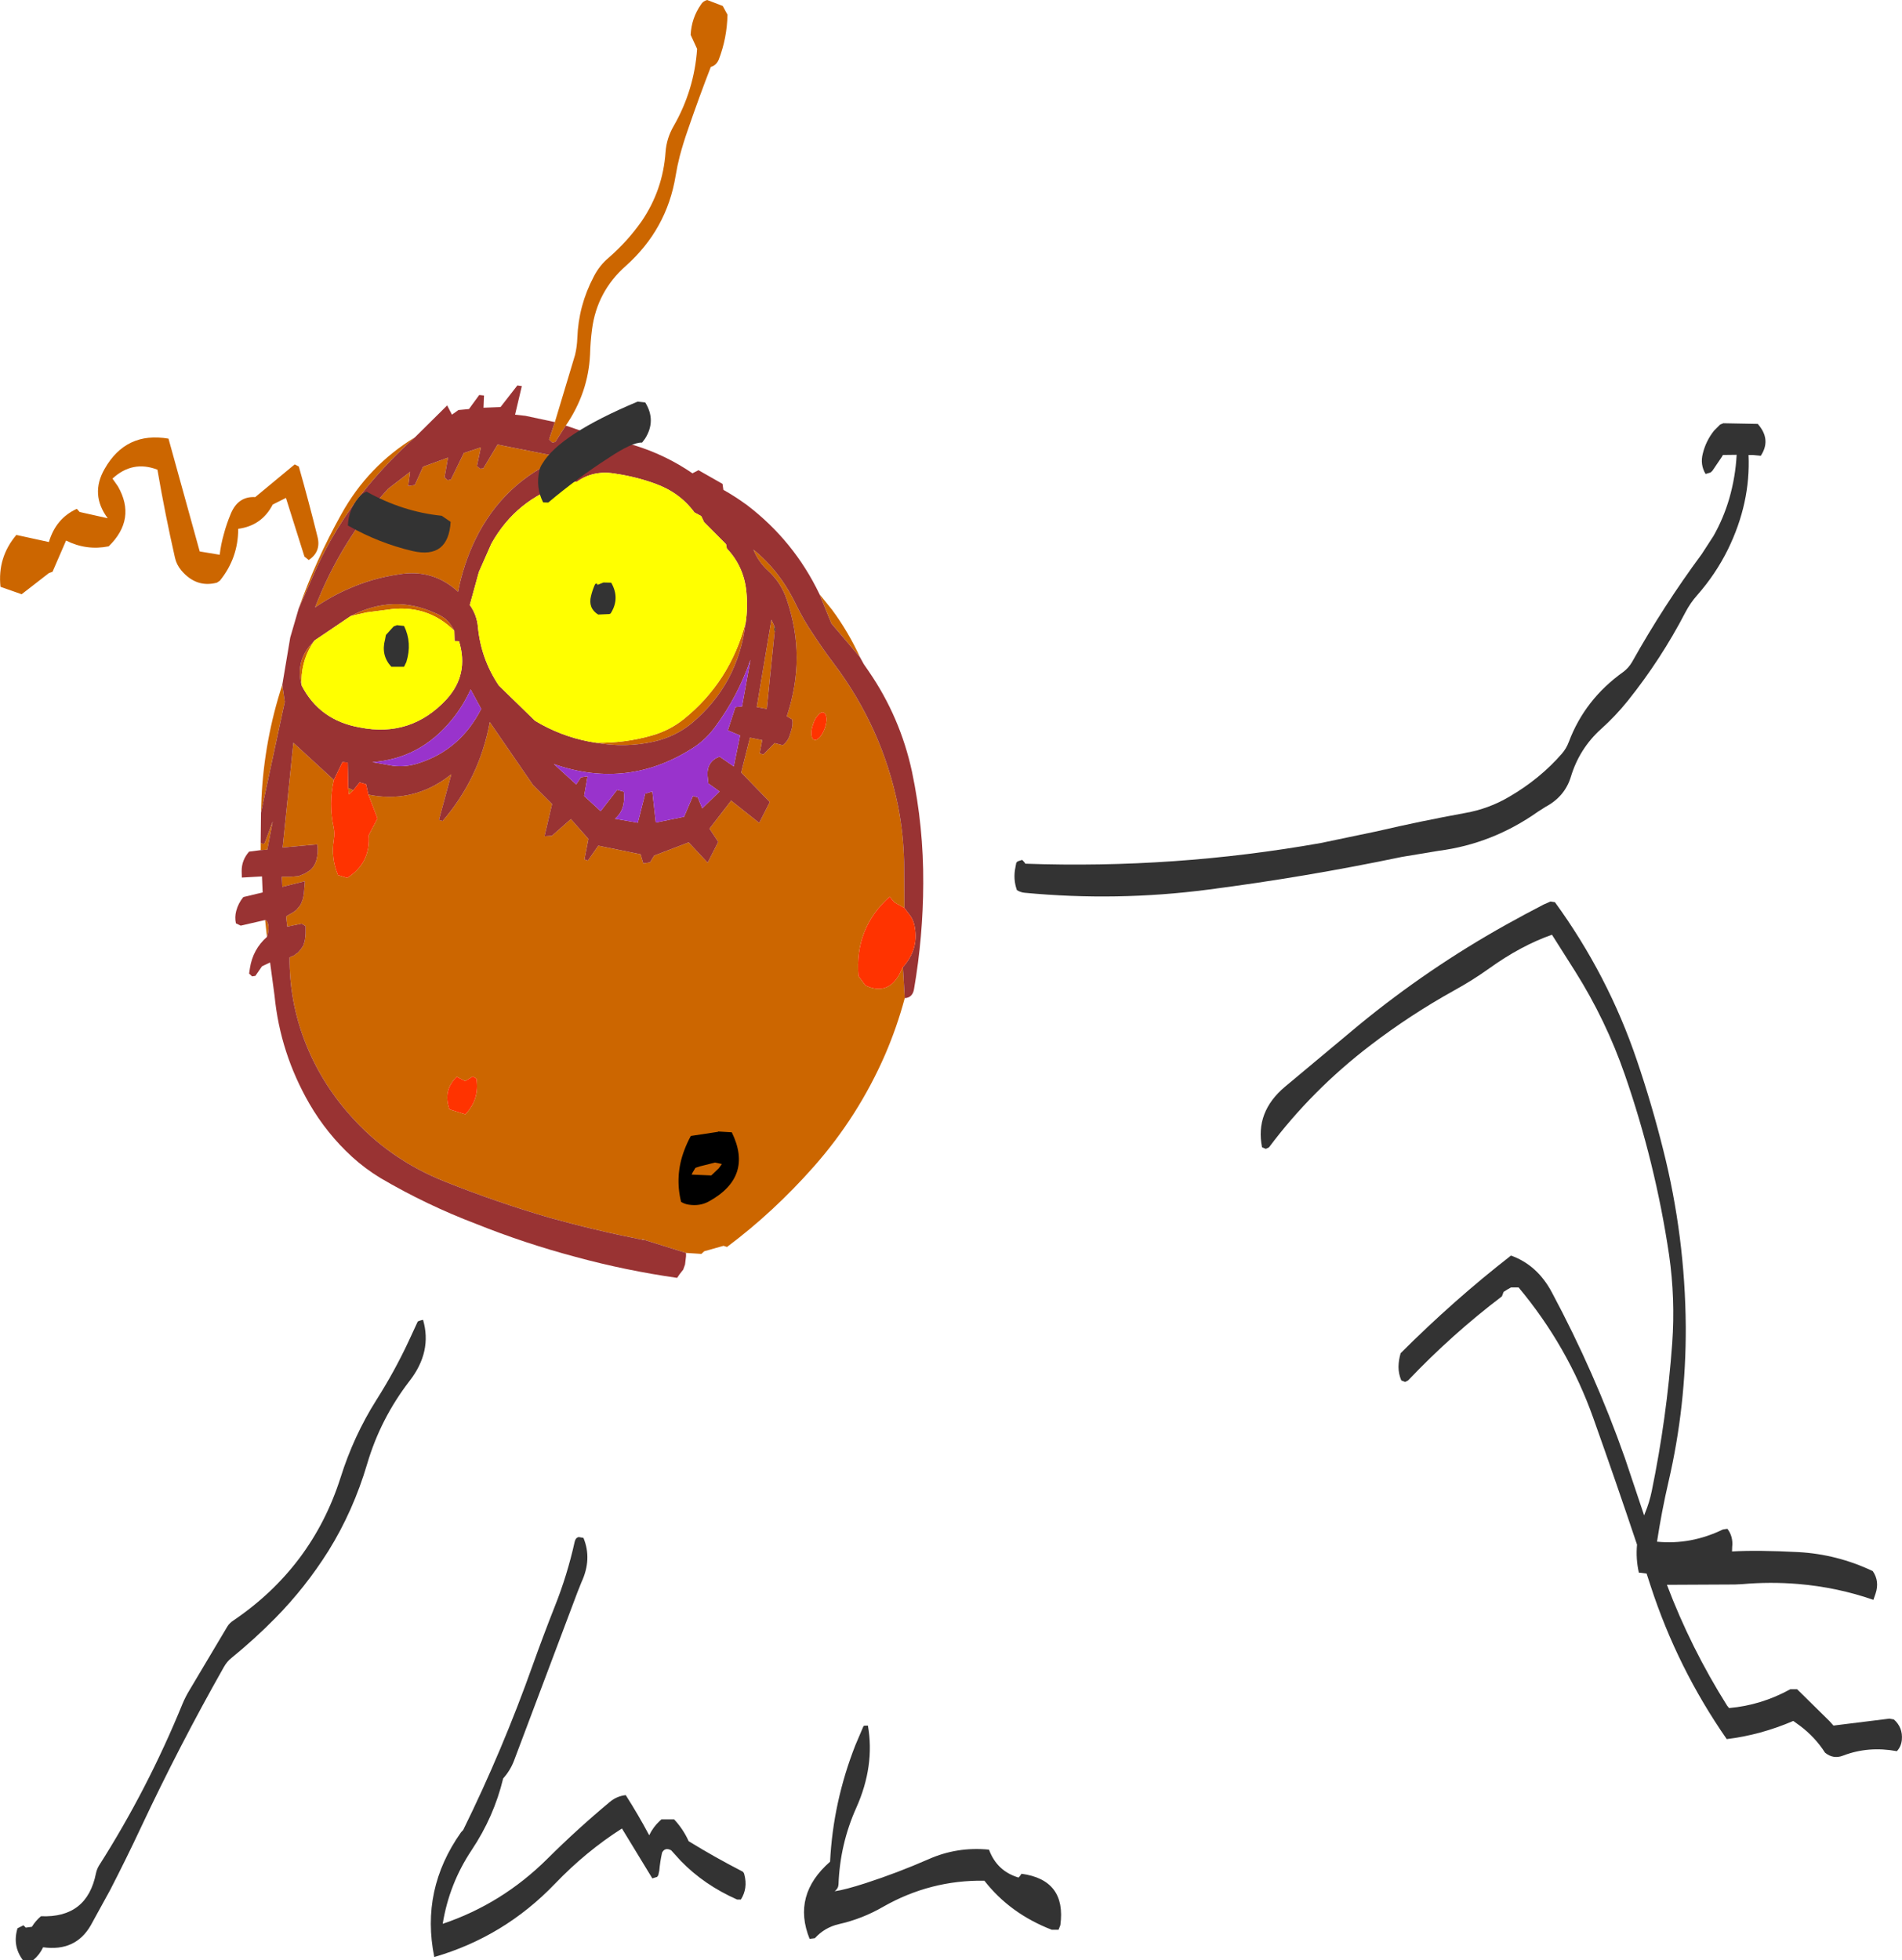
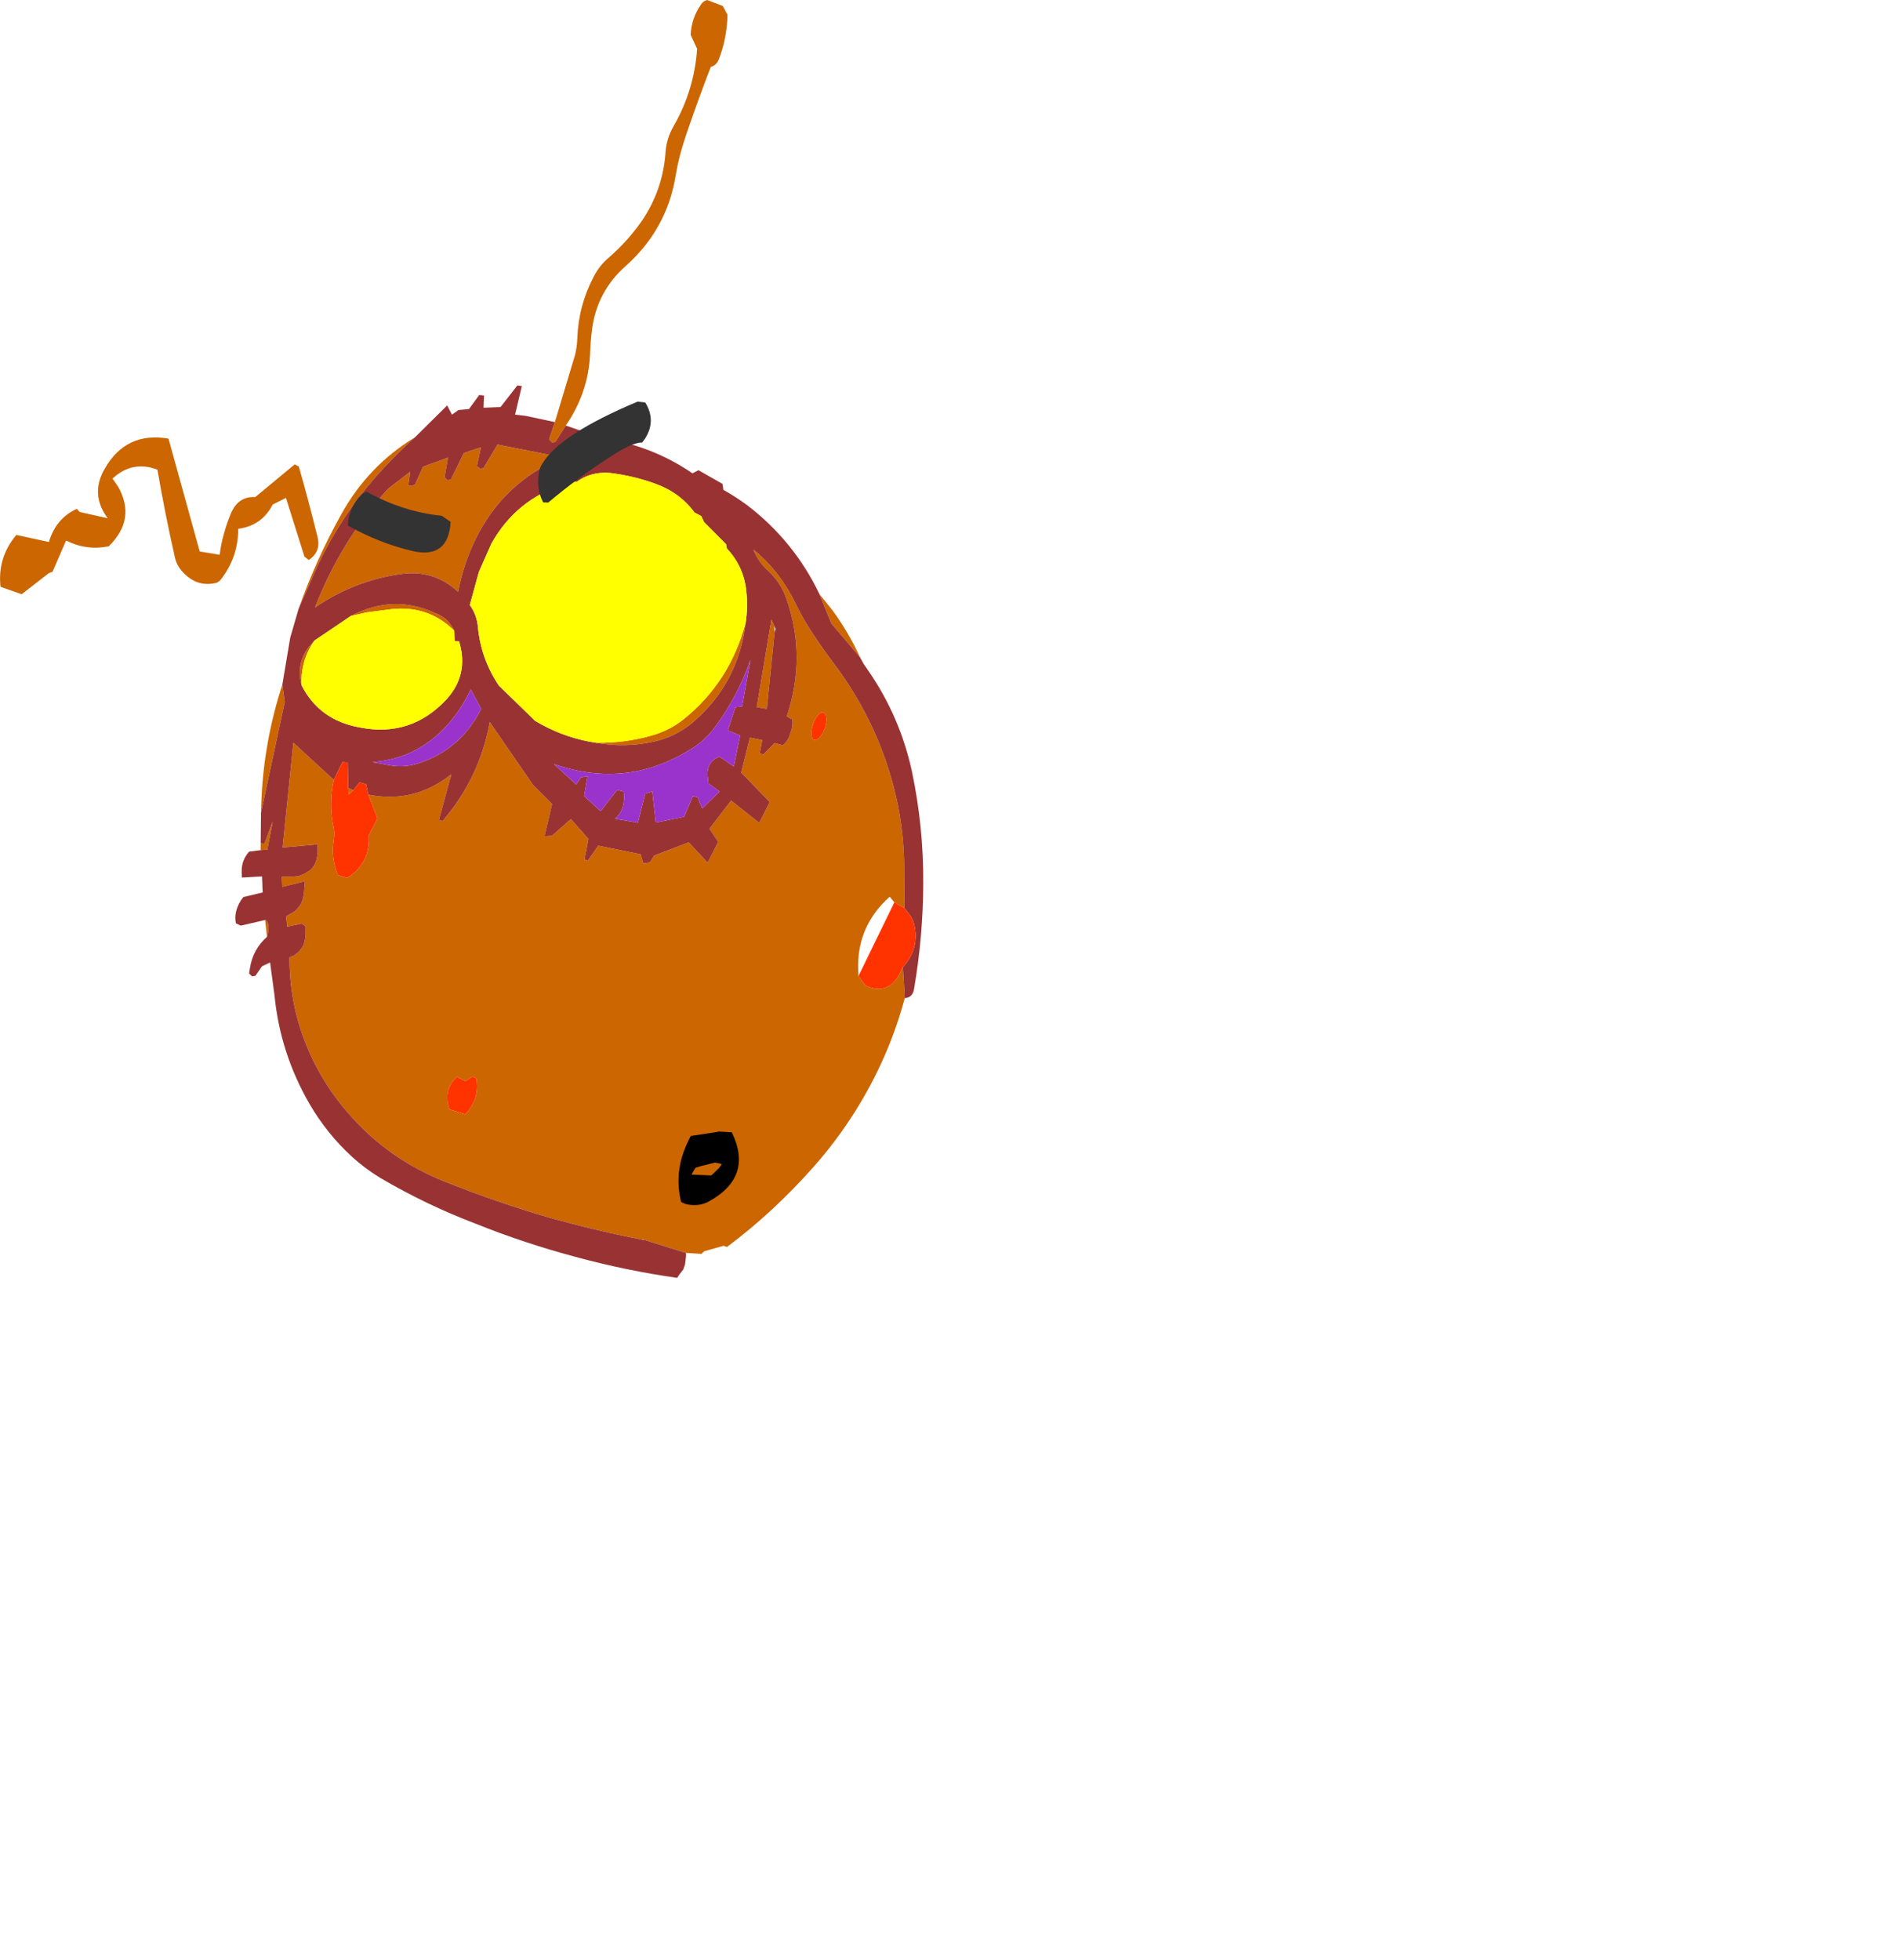
<svg xmlns="http://www.w3.org/2000/svg" height="593.2px" width="575.7px">
  <g transform="matrix(1.0, 0.0, 0.0, 1.0, 116.6, 193.15)">
-     <path d="M404.85 -64.95 L404.9 -65.05 415.45 -64.85 416.05 -64.1 Q419.35 -59.75 416.35 -55.2 L413.85 -55.45 412.65 -55.45 Q413.3 -40.95 406.4 -26.85 402.7 -19.35 397.05 -12.95 395.05 -10.7 393.55 -7.85 386.15 6.4 376.1 18.95 372.4 23.55 368.0 27.5 361.5 33.35 358.9 41.85 357.1 47.9 351.2 51.05 L348.85 52.55 Q335.1 62.25 318.85 64.35 L307.7 66.2 Q278.5 72.3 249.05 76.1 221.45 79.7 193.55 77.05 192.35 76.95 191.2 76.25 190.0 72.9 190.75 69.35 L191.0 68.0 Q191.2 67.65 191.55 67.5 L192.8 67.1 193.45 67.8 193.75 68.25 Q238.85 69.85 283.15 62.0 L300.15 58.45 Q313.45 55.35 326.9 52.9 334.0 51.65 340.2 48.0 349.55 42.55 356.15 34.95 357.5 33.4 358.25 31.4 363.1 18.5 374.75 10.2 376.35 9.0 377.4 7.2 386.95 -9.85 398.45 -25.4 L402.05 -30.95 Q405.05 -36.25 406.8 -42.2 408.7 -48.8 409.05 -55.5 L404.9 -55.45 404.55 -54.85 401.7 -50.65 401.15 -50.15 399.65 -49.7 Q397.95 -52.5 398.8 -55.85 399.75 -59.75 402.25 -62.85 L404.0 -64.6 404.25 -64.75 404.85 -64.95 M350.65 80.6 L352.7 79.7 354.05 79.9 Q370.15 102.05 378.85 127.75 383.35 140.95 386.8 154.75 393.45 181.05 393.65 208.4 393.75 232.35 388.45 255.2 386.35 264.25 384.95 273.45 395.2 274.45 404.9 269.75 L406.25 269.55 Q408.05 271.9 407.7 275.05 L407.65 276.4 Q415.45 275.95 427.75 276.6 439.5 277.25 450.25 282.35 452.35 285.4 451.1 289.15 L450.45 291.05 Q439.5 287.25 427.7 286.25 419.2 285.55 410.65 286.3 L408.55 286.4 387.95 286.5 Q395.15 305.55 406.15 323.05 L406.75 323.8 Q416.5 322.95 425.3 318.1 L427.35 318.1 437.15 327.75 438.35 329.1 455.3 327.0 456.65 327.25 Q459.4 329.7 459.05 333.45 458.85 335.45 457.55 336.85 448.9 335.25 441.25 338.2 438.3 339.35 435.8 337.3 432.8 332.6 428.2 329.15 L426.2 327.7 Q416.3 331.95 406.05 333.2 391.15 311.75 383.05 286.95 L381.8 283.1 379.45 282.8 Q378.5 278.6 378.9 274.35 372.45 255.1 365.65 236.0 357.9 214.25 343.05 196.5 L340.75 196.5 339.6 197.15 338.5 197.85 338.25 198.55 338.0 199.2 Q322.8 210.75 309.6 224.65 L308.7 225.1 307.55 224.65 Q306.7 222.65 306.7 220.5 306.75 218.4 307.35 216.4 323.4 200.35 340.75 186.85 348.7 189.7 353.1 197.95 366.15 222.35 375.2 248.05 L381.05 265.5 381.35 264.7 Q382.65 261.55 383.35 258.15 387.9 236.0 389.55 213.35 390.5 199.85 388.6 186.65 384.45 158.75 375.2 132.1 369.5 115.65 360.15 100.8 L353.15 89.75 Q343.75 93.05 334.15 99.95 329.1 103.55 323.65 106.55 310.3 113.95 298.15 123.25 280.45 136.8 267.5 154.1 L266.55 154.55 265.4 154.1 Q263.25 143.4 272.35 135.75 L294.75 117.05 Q315.65 99.9 339.2 86.75 344.85 83.6 350.65 80.6 M7.4 224.75 Q-1.4 236.15 -5.45 249.85 -9.65 264.1 -17.2 276.25 -24.15 287.3 -33.25 296.55 -39.55 302.95 -46.5 308.6 -47.9 309.7 -48.85 311.4 -62.25 335.05 -73.9 359.85 -78.4 369.45 -83.25 378.85 L-89.15 389.6 Q-93.75 397.55 -103.55 396.2 -104.6 398.45 -106.5 400.05 L-109.7 400.05 Q-112.9 395.75 -111.3 390.45 L-109.5 389.55 -108.8 390.25 -106.95 390.0 Q-105.85 388.2 -104.2 386.8 -90.25 387.4 -87.55 373.8 -87.3 372.6 -86.65 371.5 -71.9 348.35 -61.35 322.5 -60.45 320.35 -59.2 318.3 L-47.8 299.15 Q-47.2 298.15 -46.1 297.4 -22.15 281.2 -13.5 254.0 -9.55 241.45 -2.7 230.6 2.8 221.95 7.1 212.75 L9.85 206.8 Q10.4 206.55 11.0 206.4 L11.45 206.3 Q14.25 215.9 7.4 224.75 M57.35 273.45 Q57.65 272.2 58.6 272.05 L60.0 272.3 Q62.65 278.7 59.4 285.7 L58.2 288.7 39.05 339.55 Q37.9 342.65 35.7 345.1 32.9 356.7 26.15 366.8 19.35 377.0 17.4 389.1 35.35 383.05 49.05 369.45 58.2 360.35 68.0 352.2 70.1 350.45 72.8 350.15 76.6 356.1 79.9 362.3 81.1 359.8 83.1 357.95 L83.6 357.5 87.45 357.5 Q90.2 360.45 91.85 364.1 99.65 368.9 108.1 373.25 108.55 373.5 108.7 374.2 109.8 378.35 107.65 381.75 L106.5 381.75 Q96.55 377.35 89.5 370.1 L86.55 366.85 Q84.7 365.85 83.8 367.55 83.2 370.2 82.95 373.05 L82.65 374.4 82.3 374.9 80.85 375.35 71.65 360.25 Q60.75 367.2 51.35 377.0 36.0 393.0 14.85 399.15 10.7 378.7 22.95 361.4 L23.6 360.7 Q35.5 336.55 44.7 310.65 47.85 301.85 51.3 293.1 55.1 283.6 57.35 273.45 M144.95 329.15 L146.1 329.1 Q148.25 341.35 142.55 354.05 137.65 365.0 137.2 377.15 137.15 378.4 136.05 379.25 139.2 378.8 145.4 376.8 155.1 373.65 164.45 369.55 173.1 365.7 182.75 366.65 185.15 373.15 191.7 375.1 L192.1 374.65 192.6 373.95 Q206.2 375.8 204.35 389.5 L203.8 390.9 201.75 390.9 Q189.1 386.0 181.35 376.05 165.0 375.8 150.7 383.95 144.4 387.6 137.3 389.2 133.0 390.2 130.05 393.45 L128.45 393.65 Q123.1 380.4 134.65 370.3 135.55 352.25 142.3 335.05 L144.75 329.3 144.95 329.15" fill="#333333" fill-rule="evenodd" stroke="none" />
    <path d="M51.35 -65.4 L57.45 -85.7 Q58.05 -88.15 58.15 -90.9 58.5 -100.65 63.1 -109.4 64.85 -112.85 67.7 -115.2 73.35 -120.15 77.55 -126.1 84.05 -135.6 84.85 -147.1 85.15 -151.3 87.3 -155.0 93.55 -165.9 94.4 -178.35 L92.45 -182.6 Q92.7 -187.65 95.55 -191.75 96.15 -192.8 97.45 -193.15 L102.15 -191.35 103.6 -188.7 Q103.45 -181.6 100.95 -175.1 100.2 -173.35 98.55 -172.9 95.05 -163.9 91.55 -153.7 90.2 -149.85 89.15 -145.9 88.4 -143.0 87.9 -139.95 85.25 -123.75 72.8 -112.65 64.1 -104.95 62.6 -93.5 62.1 -89.7 62.0 -85.85 61.45 -74.25 54.65 -64.35 L51.5 -59.4 50.6 -59.2 49.6 -60.15 51.35 -65.4 M131.45 -13.3 L135.25 -8.6 Q140.2 -1.9 143.7 5.75 L135.05 -4.45 131.45 -13.3 M157.25 108.95 Q154.9 117.7 151.3 126.05 143.2 144.65 129.75 159.9 117.5 173.75 103.45 184.25 L102.4 183.9 96.55 185.55 95.7 186.35 91.05 186.05 78.25 182.05 Q78.1 181.85 78.0 181.95 77.85 181.85 77.75 182.05 63.6 179.25 49.75 175.4 33.65 170.7 18.15 164.5 1.1 157.75 -10.7 144.3 -19.5 134.4 -24.25 122.2 -29.05 109.9 -28.95 96.6 L-28.25 96.3 -27.55 96.0 -26.95 95.5 -26.45 95.2 -25.55 94.15 -24.8 93.05 -24.4 91.8 Q-24.1 90.3 -24.1 88.85 L-24.1 87.15 -25.3 86.4 -29.65 87.3 -30.0 84.2 -28.65 83.4 Q-27.9 83.05 -27.3 82.55 L-26.8 82.15 -26.25 81.45 -25.8 80.95 -25.45 80.3 -24.9 78.9 -24.6 77.25 -24.3 73.55 -31.15 75.25 -31.3 72.2 -28.55 72.2 -26.2 72.0 -24.35 71.25 -22.9 70.35 Q-21.4 69.15 -20.85 67.2 -20.2 64.85 -20.55 62.4 L-31.05 63.35 -27.8 31.65 -15.55 42.9 Q-17.2 50.15 -15.6 57.3 -15.25 59.0 -15.55 61.0 -16.45 66.55 -14.3 71.7 L-11.5 72.55 Q-4.4 68.05 -5.0 59.65 L-2.35 54.55 -5.1 47.35 Q7.45 49.9 17.9 42.75 L20.0 41.2 16.25 55.0 17.35 55.35 Q28.55 42.35 31.65 25.4 L44.75 44.45 50.5 50.2 48.2 59.95 50.45 59.8 56.2 54.75 61.5 60.75 60.3 66.95 61.35 67.3 64.5 62.8 77.3 65.4 78.1 68.15 80.15 67.85 81.4 65.8 91.85 61.8 97.6 67.95 100.8 61.65 98.15 57.65 104.7 49.15 113.2 55.9 116.4 49.6 107.75 40.65 110.4 30.1 114.1 30.85 113.35 34.85 114.45 35.2 117.85 31.75 120.35 32.4 Q121.6 31.4 122.25 29.95 L122.85 28.1 Q123.5 26.2 123.2 24.6 L121.55 23.65 Q127.55 5.75 121.5 -11.8 119.8 -16.8 115.95 -20.35 112.95 -23.05 111.45 -26.8 119.5 -20.3 124.35 -10.15 126.65 -5.45 129.6 -1.1 132.6 3.45 135.65 7.5 150.45 27.1 155.25 50.95 156.85 59.1 157.05 67.75 L157.15 81.65 154.1 79.95 152.7 78.25 Q142.05 87.7 143.25 102.25 L145.35 105.1 Q151.85 108.15 155.45 102.05 L156.7 99.55 157.25 108.95 M-35.8 90.4 L-36.35 85.3 Q-35.55 85.55 -35.35 87.1 -35.2 88.55 -35.8 90.4 M-37.7 64.15 L-37.7 61.9 Q-36.7 62.7 -36.35 61.65 L-34.05 55.45 -35.7 64.0 -37.7 64.15 M-37.6 52.8 L-37.45 48.4 Q-36.6 30.8 -31.15 14.1 L-30.4 19.25 -37.6 52.8 M-26.2 -8.95 Q-20.95 -23.8 -13.3 -37.5 -5.2 -52.15 9.0 -60.8 1.35 -54.0 -5.4 -45.85 -15.55 -33.45 -21.85 -18.85 L-26.2 -8.95 M19.0 -54.65 L17.95 -48.65 18.9 -47.8 19.9 -48.05 23.8 -56.05 28.95 -57.75 27.75 -52.1 28.7 -51.3 29.7 -51.4 34.0 -58.6 53.6 -54.7 Q35.75 -47.25 27.25 -29.8 23.65 -22.35 22.05 -14.05 14.4 -21.1 4.0 -19.3 -3.8 -18.15 -10.85 -15.05 -16.25 -12.75 -21.25 -9.3 -13.4 -29.55 0.9 -45.25 L7.55 -50.35 6.95 -46.05 8.95 -46.35 11.45 -51.9 19.0 -54.65 M-10.45 -6.7 Q2.35 -13.4 15.0 -7.65 16.8 -6.95 18.35 -5.75 20.0 -4.2 20.9 -2.25 13.1 -9.95 2.05 -8.8 L-5.65 -7.8 -10.45 -6.7 M-25.3 14.3 Q-27.1 7.7 -23.0 2.5 L-21.4 0.7 Q-25.15 5.95 -25.35 12.6 L-25.3 14.3 M109.1 -4.7 Q106.85 14.0 92.65 25.85 87.7 29.85 81.3 31.3 72.65 33.25 63.8 31.65 72.45 31.8 80.7 29.45 86.0 27.95 90.3 24.55 104.3 13.3 109.1 -4.7 M117.85 -1.8 L115.5 21.4 112.45 20.85 116.9 -5.6 117.75 -3.7 117.85 -1.8 M132.65 22.5 Q131.9 22.25 131.05 23.3 130.05 24.3 129.5 26.05 128.9 27.75 129.0 29.15 129.1 30.5 129.85 30.75 130.6 31.0 131.55 29.95 132.45 28.9 133.05 27.25 133.65 25.55 133.55 24.15 133.4 22.75 132.65 22.5 M24.25 144.1 Q28.6 139.55 27.6 133.3 L26.5 132.65 24.2 134.05 21.65 132.75 Q17.4 136.85 19.45 142.6 L24.25 144.1 M-11.2 45.35 L-9.65 46.0 -11.0 47.3 -11.2 45.35 M-93.35 -39.15 L-92.5 -38.2 -84.0 -36.3 Q-89.4 -43.55 -84.9 -51.3 -78.45 -62.6 -65.6 -60.4 L-56.15 -26.25 -50.1 -25.25 Q-49.75 -28.35 -48.85 -31.5 -48.05 -34.55 -46.75 -37.65 -44.55 -43.0 -39.35 -42.7 L-27.4 -52.6 -26.15 -51.95 Q-23.15 -41.4 -20.5 -30.7 -19.35 -26.2 -23.15 -23.65 L-24.45 -24.7 -30.05 -42.45 -34.05 -40.45 Q-37.35 -34.05 -44.5 -33.1 -44.5 -24.25 -50.05 -17.4 L-50.95 -16.8 Q-57.2 -15.15 -61.75 -20.55 -63.2 -22.3 -63.65 -24.4 -66.65 -37.6 -68.95 -51.0 -76.5 -53.9 -82.55 -48.3 L-80.9 -45.95 Q-75.25 -36.05 -83.7 -27.8 -90.4 -26.45 -96.6 -29.55 L-100.7 -20.1 -101.8 -19.7 -110.05 -13.3 -116.45 -15.55 Q-117.4 -24.45 -111.65 -31.25 L-101.8 -29.1 Q-99.7 -36.25 -93.35 -39.15" fill="#cc6600" fill-rule="evenodd" stroke="none" />
    <path d="M51.35 -65.4 L49.6 -60.15 50.6 -59.2 51.5 -59.4 54.65 -64.35 68.65 -59.55 Q72.05 -59.45 75.5 -58.35 84.9 -55.45 93.0 -49.9 L94.8 -50.85 102.1 -46.7 102.35 -44.9 Q106.0 -42.85 109.55 -40.25 123.75 -29.4 131.45 -13.3 L135.05 -4.45 143.7 5.75 144.85 7.85 146.4 10.1 Q155.9 23.95 159.45 40.45 162.95 57.1 162.85 74.2 162.8 90.3 160.05 106.25 159.6 108.8 157.25 108.95 L156.7 99.55 Q161.45 94.25 160.3 87.6 159.95 85.1 158.35 83.25 L157.15 81.65 157.05 67.75 Q156.85 59.1 155.25 50.95 150.45 27.1 135.65 7.5 132.6 3.45 129.6 -1.1 126.65 -5.45 124.35 -10.15 119.5 -20.3 111.45 -26.8 112.95 -23.05 115.95 -20.35 119.8 -16.8 121.5 -11.8 127.55 5.75 121.55 23.65 L123.2 24.6 Q123.5 26.2 122.85 28.1 L122.25 29.95 Q121.6 31.4 120.35 32.4 L117.85 31.75 114.45 35.2 113.35 34.85 114.1 30.85 110.4 30.1 107.75 40.65 116.4 49.6 113.2 55.9 104.7 49.15 98.15 57.65 100.8 61.65 97.6 67.95 91.85 61.8 81.4 65.8 80.15 67.85 78.1 68.15 77.3 65.4 64.5 62.8 61.35 67.3 60.3 66.95 61.5 60.75 56.2 54.75 50.45 59.8 48.2 59.95 50.5 50.2 44.75 44.45 31.65 25.4 Q28.55 42.35 17.35 55.35 L16.25 55.0 20.0 41.2 17.9 42.75 Q7.45 49.9 -5.1 47.35 L-5.8 44.2 -7.75 43.65 -9.65 46.0 -11.2 45.35 -11.35 37.65 -12.95 37.5 -15.55 42.9 -27.8 31.65 -31.05 63.35 -20.55 62.4 Q-20.2 64.85 -20.85 67.2 -21.4 69.15 -22.9 70.35 L-24.35 71.25 -26.2 72.0 -28.55 72.2 -31.3 72.2 -31.15 75.25 -24.3 73.55 -24.6 77.25 -24.9 78.9 -25.45 80.3 -25.8 80.95 -26.25 81.45 -26.8 82.15 -27.3 82.55 Q-27.9 83.05 -28.65 83.4 L-30.0 84.2 -29.65 87.3 -25.3 86.4 -24.1 87.15 -24.1 88.85 Q-24.1 90.3 -24.4 91.8 L-24.8 93.05 -25.55 94.15 -26.45 95.2 -26.95 95.5 -27.55 96.0 -28.25 96.3 -28.95 96.6 Q-29.05 109.9 -24.25 122.2 -19.5 134.4 -10.7 144.3 1.1 157.75 18.15 164.5 33.65 170.7 49.75 175.4 63.6 179.25 77.75 182.05 L78.25 182.05 91.05 186.05 91.05 187.05 90.75 189.55 90.2 191.1 89.1 192.5 88.35 193.6 Q72.85 191.4 57.6 187.25 42.2 183.15 27.6 177.3 12.45 171.55 -1.5 163.35 -6.1 160.55 -10.0 157.0 -17.7 149.95 -22.95 140.9 -31.8 125.55 -33.5 108.2 L-34.85 98.15 -37.3 99.3 -39.3 102.2 -40.3 102.35 -41.2 101.5 -40.95 99.85 Q-40.05 94.15 -35.8 90.4 -35.2 88.55 -35.35 87.1 -35.55 85.55 -36.35 85.3 L-43.75 87.0 -45.2 86.3 Q-45.6 84.4 -45.1 82.55 -44.5 80.25 -42.95 78.35 L-37.1 76.95 -37.3 72.1 -43.4 72.45 -43.45 70.55 Q-43.5 67.2 -41.2 64.6 L-37.7 64.15 -35.7 64.0 -34.05 55.45 -36.35 61.65 Q-36.7 62.7 -37.7 61.9 L-37.6 52.8 -30.4 19.25 -31.15 14.1 -28.75 -0.2 -26.2 -8.95 -21.85 -18.85 Q-15.55 -33.45 -5.4 -45.85 1.35 -54.0 9.0 -60.8 L18.75 -70.45 20.2 -67.65 22.15 -69.05 25.35 -69.35 28.45 -73.6 29.9 -73.45 29.75 -69.75 34.9 -69.95 40.0 -76.5 41.35 -76.3 39.3 -67.65 42.45 -67.3 51.35 -65.4 M20.9 -2.25 Q20.0 -4.2 18.35 -5.75 16.8 -6.95 15.0 -7.65 2.35 -13.4 -10.45 -6.7 L-21.4 0.7 -23.0 2.5 Q-27.1 7.7 -25.3 14.3 -19.9 24.85 -7.75 27.0 7.8 30.1 18.55 18.5 25.4 11.0 22.35 0.95 L21.0 0.9 20.9 -2.25 M19.0 -54.65 L11.45 -51.9 8.95 -46.35 6.95 -46.05 7.55 -50.35 0.9 -45.25 Q-13.4 -29.55 -21.25 -9.3 -16.25 -12.75 -10.85 -15.05 -3.8 -18.15 4.0 -19.3 14.4 -21.1 22.05 -14.05 23.65 -22.35 27.25 -29.8 35.75 -47.25 53.6 -54.7 L34.0 -58.6 29.7 -51.4 28.7 -51.3 27.75 -52.1 28.95 -57.75 23.8 -56.05 19.9 -48.05 18.9 -47.8 17.95 -48.65 19.0 -54.65 M109.1 -4.7 Q109.8 -9.35 109.3 -14.15 108.55 -21.7 103.4 -27.15 L103.15 -28.45 96.5 -35.15 95.65 -36.95 93.6 -38.05 Q89.2 -44.05 81.75 -46.75 75.95 -48.85 69.9 -49.75 63.15 -51.0 58.1 -47.4 L55.05 -47.0 54.35 -46.65 Q39.7 -42.1 32.15 -28.65 L28.35 -20.05 25.6 -10.05 Q27.7 -7.1 28.05 -3.5 28.95 6.25 34.4 14.35 L45.35 25.0 47.35 26.15 Q55.1 30.35 63.8 31.65 72.65 33.25 81.3 31.3 87.7 29.85 92.65 25.85 106.85 14.0 109.1 -4.7 M117.85 -1.8 L118.15 -2.75 117.75 -3.7 116.9 -5.6 112.45 20.85 115.5 21.4 117.85 -1.8 M106.0 20.85 L108.0 20.65 110.55 6.55 Q106.75 17.55 99.9 26.8 97.35 30.3 93.85 32.75 73.75 46.05 51.05 38.1 L57.8 44.25 59.25 42.1 61.25 41.8 60.2 47.75 65.2 52.35 70.2 45.9 72.2 46.45 Q72.45 48.1 72.2 49.7 71.85 52.65 69.55 54.65 L76.45 55.85 78.7 47.05 80.85 46.4 81.9 55.8 90.45 54.05 93.15 47.75 94.6 48.2 95.95 51.5 101.2 46.4 97.8 43.95 97.55 41.55 Q97.35 37.25 101.2 35.85 L105.5 38.8 107.4 29.45 103.7 27.9 106.0 20.85 M10.5 37.7 Q22.85 33.6 29.05 21.4 L25.85 15.5 Q23.65 20.4 20.2 24.65 10.55 36.5 -3.9 37.5 L2.25 38.6 Q6.35 39.15 10.5 37.7" fill="#993333" fill-rule="evenodd" stroke="none" />
    <path d="M20.9 -2.25 L21.0 0.9 22.35 0.95 Q25.4 11.0 18.55 18.5 7.8 30.1 -7.75 27.0 -19.9 24.85 -25.3 14.3 L-25.35 12.6 Q-25.15 5.95 -21.4 0.7 L-10.45 -6.7 -5.65 -7.8 2.05 -8.8 Q13.1 -9.95 20.9 -2.25 M63.8 31.65 Q55.1 30.35 47.35 26.15 L45.35 25.0 34.4 14.35 Q28.95 6.25 28.05 -3.5 27.7 -7.1 25.6 -10.05 L28.35 -20.05 32.15 -28.65 Q39.7 -42.1 54.35 -46.65 L55.05 -47.0 58.1 -47.4 Q63.15 -51.0 69.9 -49.75 75.95 -48.85 81.75 -46.75 89.2 -44.05 93.6 -38.05 L95.65 -36.95 96.5 -35.15 103.15 -28.45 103.4 -27.15 Q108.55 -21.7 109.3 -14.15 109.8 -9.35 109.1 -4.7 104.3 13.3 90.3 24.55 86.0 27.95 80.7 29.45 72.45 31.8 63.8 31.65" fill="#ffff00" fill-rule="evenodd" stroke="none" />
-     <path d="M157.15 81.65 L158.35 83.25 Q159.95 85.1 160.3 87.6 161.45 94.25 156.7 99.55 L155.45 102.05 Q151.85 108.15 145.35 105.1 L143.25 102.25 Q142.05 87.7 152.7 78.25 L154.1 79.95 157.15 81.65 M132.65 22.5 Q133.4 22.75 133.55 24.15 133.65 25.55 133.05 27.25 132.45 28.9 131.55 29.95 130.6 31.0 129.85 30.75 129.1 30.5 129.0 29.15 128.9 27.75 129.5 26.05 130.05 24.3 131.05 23.3 131.9 22.25 132.65 22.5 M24.25 144.1 L19.45 142.6 Q17.4 136.85 21.65 132.75 L24.2 134.05 26.5 132.65 27.6 133.3 Q28.6 139.55 24.25 144.1 M-15.55 42.9 L-12.95 37.5 -11.35 37.65 -11.2 45.35 -11.0 47.3 -9.65 46.0 -7.75 43.65 -5.8 44.2 -5.1 47.35 -2.35 54.55 -5.0 59.65 Q-4.4 68.05 -11.5 72.55 L-14.3 71.7 Q-16.45 66.55 -15.55 61.0 -15.25 59.0 -15.6 57.3 -17.2 50.15 -15.55 42.9" fill="#ff3300" fill-rule="evenodd" stroke="none" />
-     <path d="M117.75 -3.7 L118.15 -2.75 117.85 -1.8 117.75 -3.7" fill="#333333" fill-rule="evenodd" stroke="none" />
+     <path d="M157.15 81.65 L158.35 83.25 Q159.95 85.1 160.3 87.6 161.45 94.25 156.7 99.55 L155.45 102.05 Q151.85 108.15 145.35 105.1 L143.25 102.25 L154.1 79.95 157.15 81.65 M132.65 22.5 Q133.4 22.75 133.55 24.15 133.65 25.55 133.05 27.25 132.45 28.9 131.55 29.95 130.6 31.0 129.85 30.75 129.1 30.5 129.0 29.15 128.9 27.75 129.5 26.05 130.05 24.3 131.05 23.3 131.9 22.25 132.65 22.5 M24.25 144.1 L19.45 142.6 Q17.4 136.85 21.65 132.75 L24.2 134.05 26.5 132.65 27.6 133.3 Q28.6 139.55 24.25 144.1 M-15.55 42.9 L-12.95 37.5 -11.35 37.65 -11.2 45.35 -11.0 47.3 -9.65 46.0 -7.75 43.65 -5.8 44.2 -5.1 47.35 -2.35 54.55 -5.0 59.65 Q-4.4 68.05 -11.5 72.55 L-14.3 71.7 Q-16.45 66.55 -15.55 61.0 -15.25 59.0 -15.6 57.3 -17.2 50.15 -15.55 42.9" fill="#ff3300" fill-rule="evenodd" stroke="none" />
    <path d="M106.0 20.85 L103.7 27.9 107.4 29.45 105.5 38.8 101.2 35.85 Q97.35 37.25 97.55 41.55 L97.8 43.95 101.2 46.4 95.95 51.5 94.6 48.2 93.15 47.75 90.45 54.05 81.9 55.8 80.85 46.4 78.7 47.05 76.45 55.85 69.55 54.65 Q71.85 52.65 72.2 49.7 72.45 48.1 72.2 46.45 L70.2 45.9 65.2 52.35 60.2 47.75 61.25 41.8 59.25 42.1 57.8 44.25 51.05 38.1 Q73.75 46.05 93.85 32.75 97.35 30.3 99.9 26.8 106.75 17.55 110.55 6.55 L108.0 20.65 106.0 20.85 M10.5 37.7 Q6.35 39.15 2.25 38.6 L-3.9 37.5 Q10.55 36.5 20.2 24.65 23.65 20.4 25.85 15.5 L29.05 21.4 Q22.85 33.6 10.5 37.7" fill="#9933cc" fill-rule="evenodd" stroke="none" />
    <path d="M76.4 -71.6 L78.7 -71.35 Q82.1 -65.85 78.65 -60.4 L77.75 -59.2 Q74.8 -59.35 67.75 -54.65 58.25 -48.55 49.4 -41.1 L49.4 -41.05 47.8 -41.1 Q45.5 -45.6 46.65 -50.75 46.9 -51.85 47.55 -52.8 52.8 -61.7 76.4 -71.6 M8.4 -26.35 Q-1.9 -28.75 -11.3 -34.1 -11.15 -38.8 -8.0 -42.6 -7.05 -43.8 -5.65 -44.35 5.3 -38.25 17.1 -37.05 L19.8 -35.2 Q19.1 -23.95 8.4 -26.35" fill="#333333" fill-rule="evenodd" stroke="none" />
    <path d="M93.9 160.3 L93.05 161.7 92.75 162.35 98.7 162.6 100.95 160.45 101.9 159.15 99.85 158.7 95.25 159.85 93.9 160.3 M100.75 149.4 L100.75 149.3 104.9 149.55 Q111.5 163.05 97.9 170.5 95.25 171.95 91.9 171.45 90.7 171.3 89.55 170.6 87.6 162.6 90.55 154.9 91.35 152.75 92.5 150.65 L100.75 149.4" fill="#000000" fill-rule="evenodd" stroke="none" />
-     <path d="M1.4 -2.3 L2.5 -3.5 2.75 -3.65 3.4 -3.85 3.45 -3.95 5.7 -3.7 Q8.2 1.4 6.4 7.2 L5.7 8.65 1.85 8.65 Q-1.35 5.2 -0.05 0.4 L0.2 -0.95 1.4 -2.3" fill="#333333" fill-rule="evenodd" stroke="none" />
-     <path d="M63.5 -16.3 L63.65 -16.45 64.0 -16.55 64.15 -16.35 64.25 -16.2 64.3 -16.15 66.05 -16.85 68.4 -16.8 Q71.1 -12.1 68.3 -7.6 68.15 -7.35 67.8 -7.3 L64.45 -7.15 Q61.35 -9.1 62.3 -12.8 62.75 -14.65 63.5 -16.3" fill="#333333" fill-rule="evenodd" stroke="none" />
  </g>
</svg>